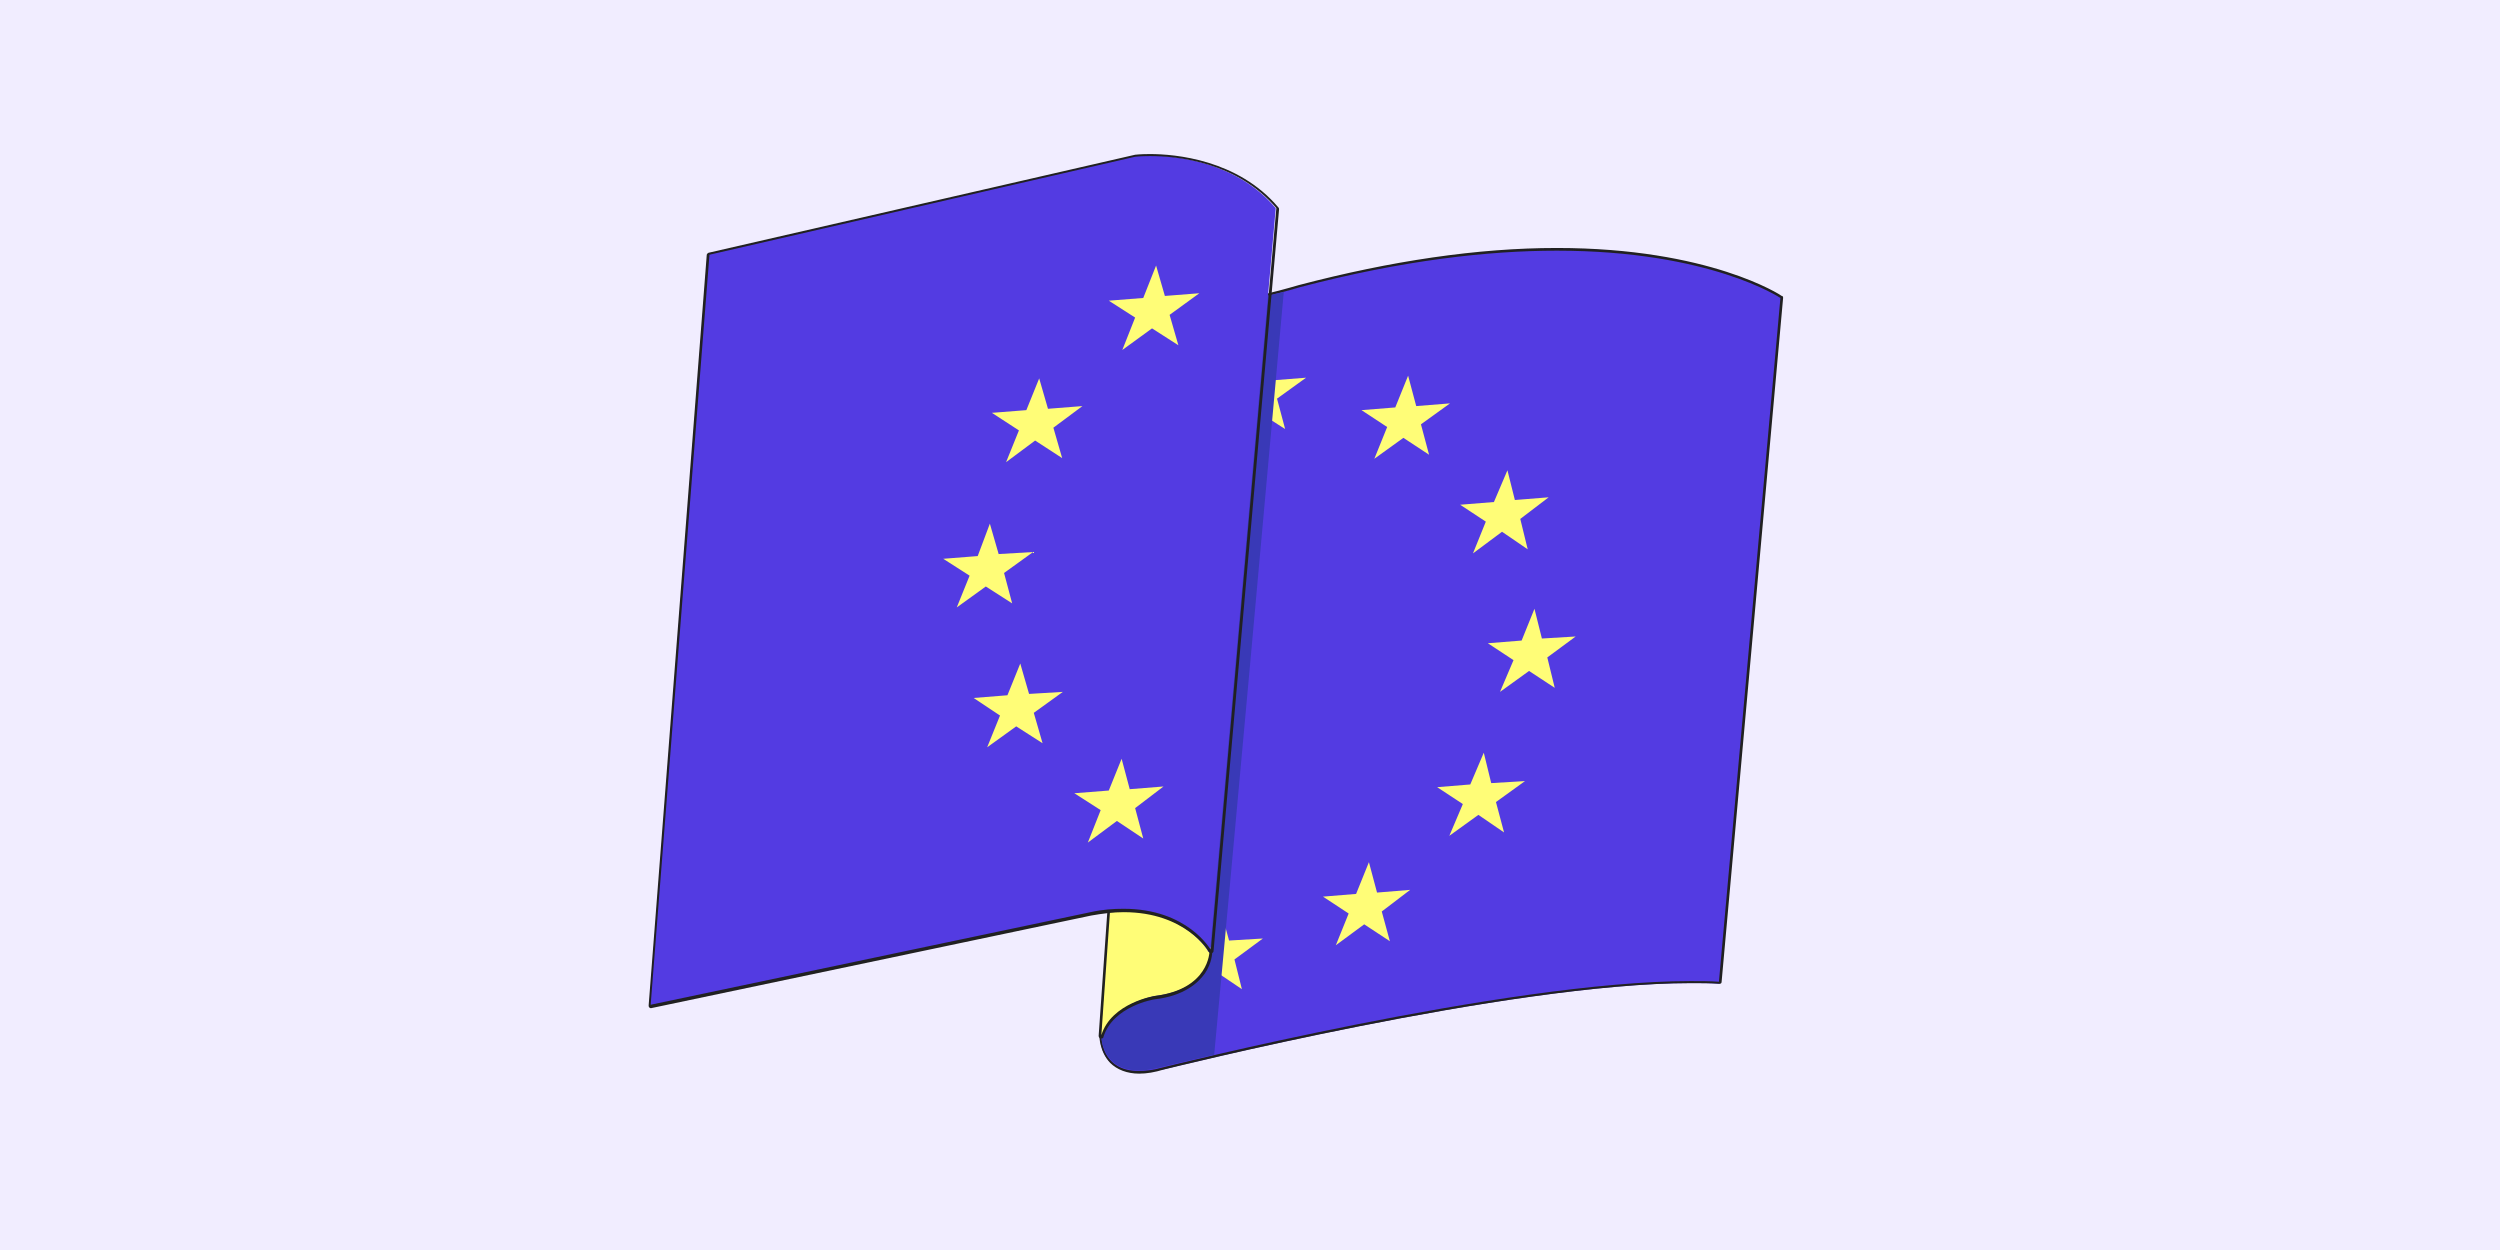
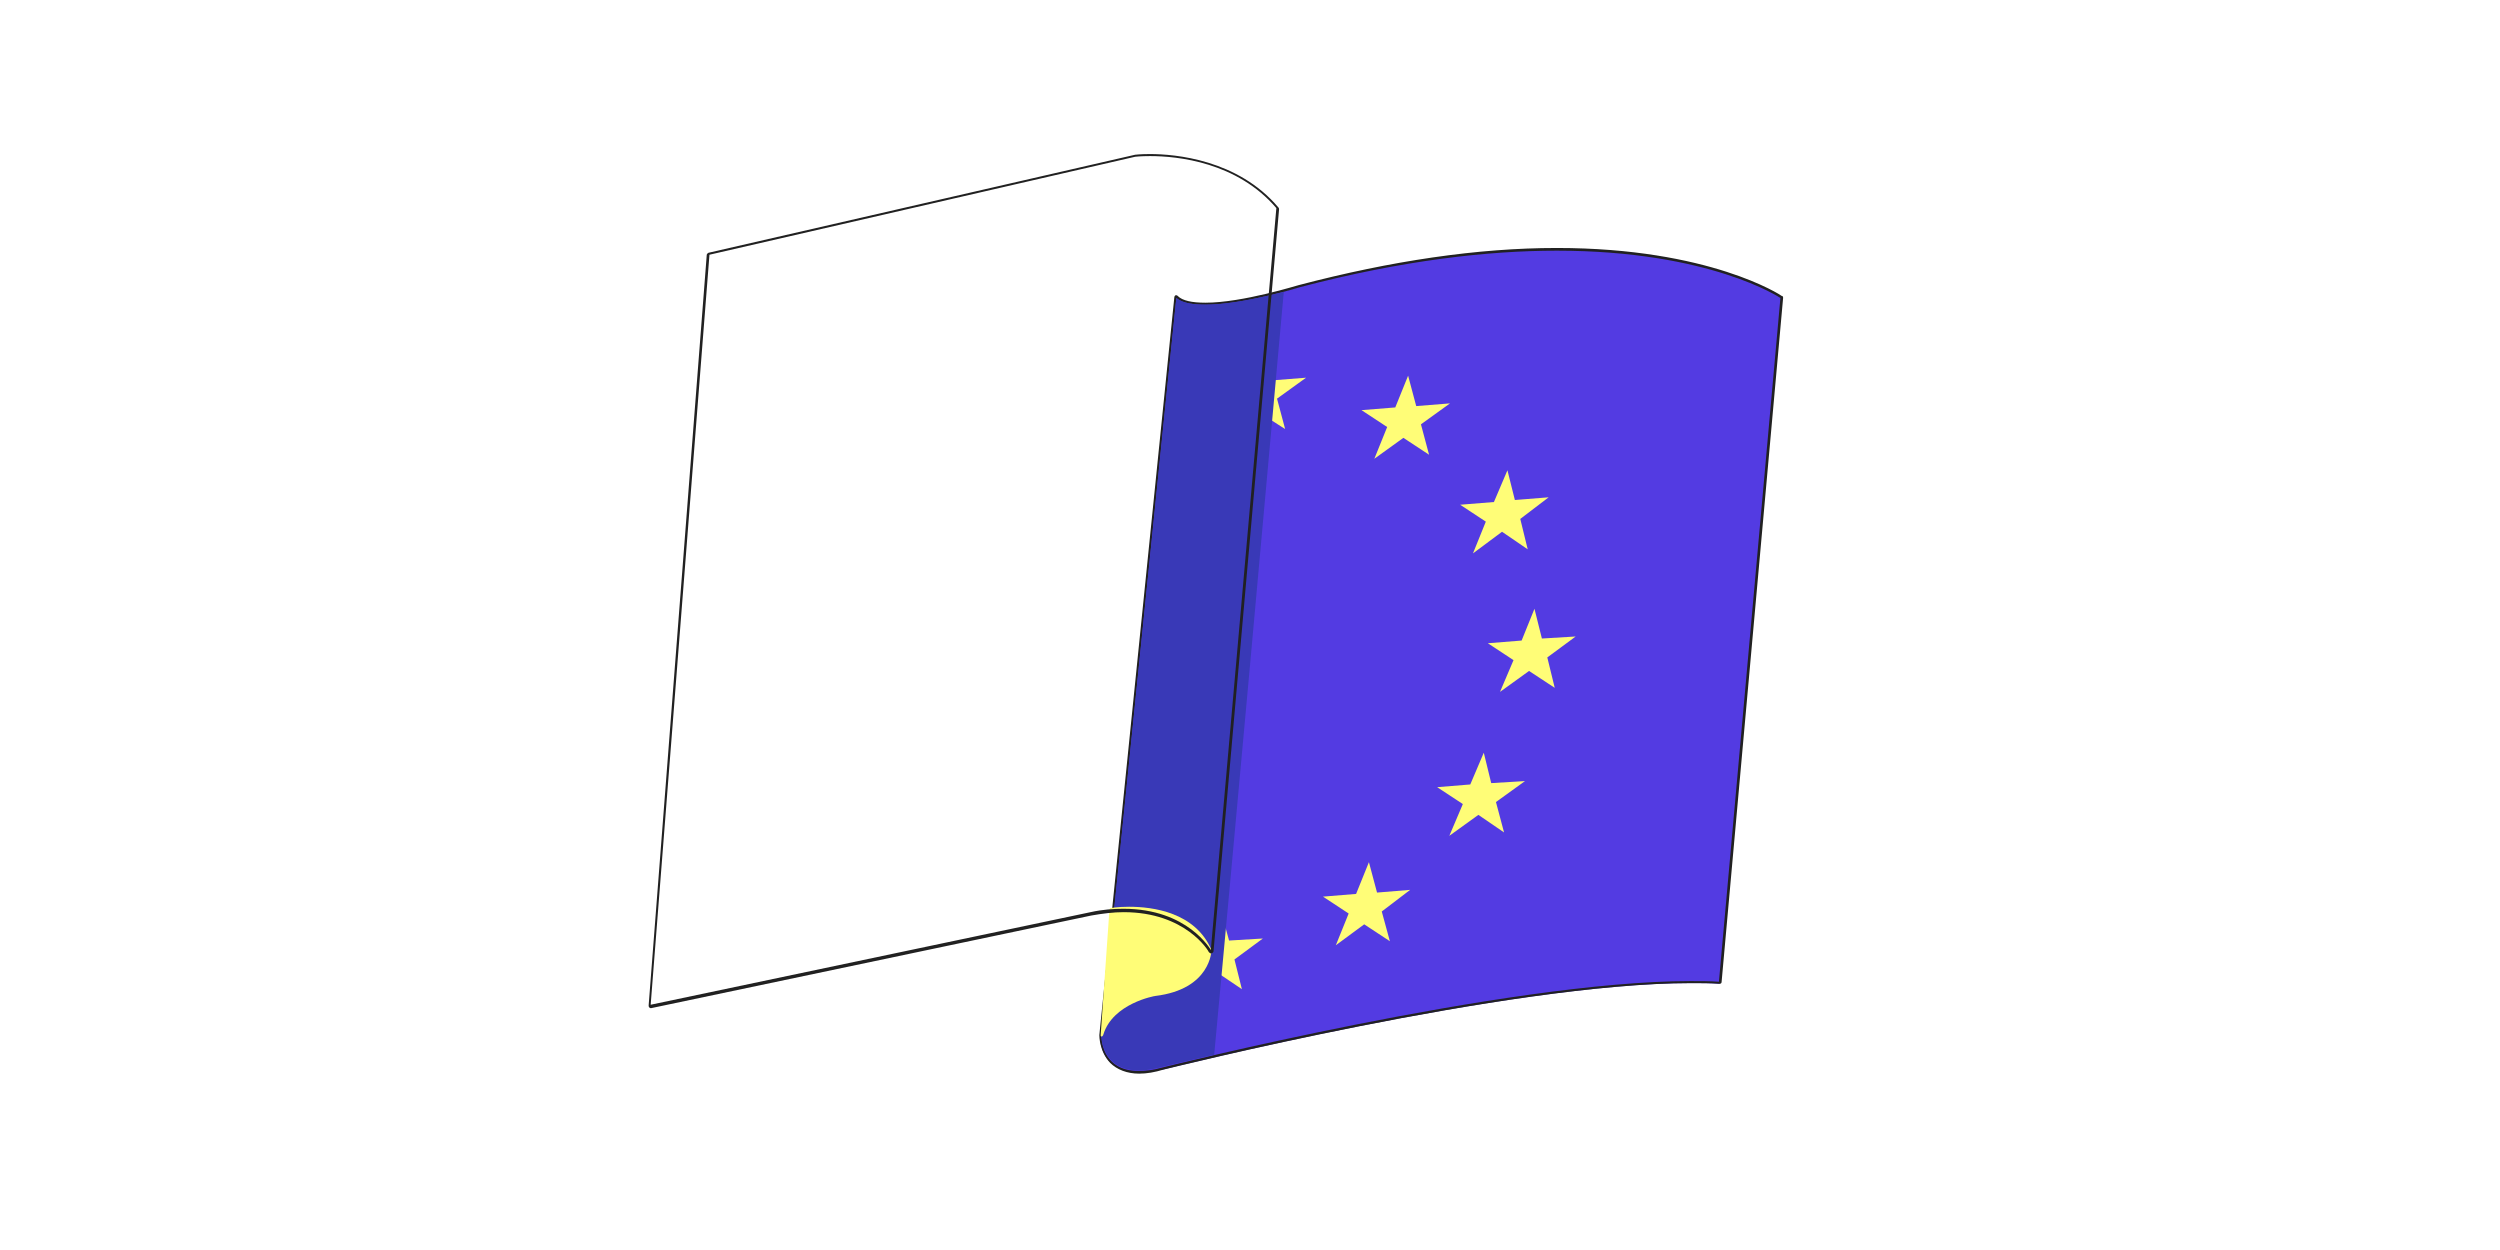
<svg xmlns="http://www.w3.org/2000/svg" version="1.1" id="Calque_1" x="0" y="0" viewBox="0 0 370 185" xml:space="preserve">
  <style>.tldst1{fill:#533be2}.tldst2{fill:#212121}.tldst3{fill:#fffd77}</style>
-   <path d="M-.5-.5h371v186H-.5z" fill="#f1edff" />
  <path class="tldst1" d="M168.5 158.7c-1.8 0-3.2-.5-4.2-1.5-1.6-1.6-1.5-3.8-1.5-3.9l11.1-109.2c0-.1 0-.1.1-.1h.2c.8.7 2.2 1 4.2 1 5.6 0 13.8-2.5 13.9-2.6 13.6-3.7 26.5-5.5 38.1-5.5 22.5 0 33.1 7 33.2 7.1.1 0 .1.1.1.2l-9.1 101.2c0 .1-.1.2-.2.2-1.3-.1-2.7-.1-4.2-.1-27 0-77.6 12.7-78.1 12.8-1.3.2-2.5.4-3.6.4z" />
  <path class="tldst2" d="M230.4 37.1c22.7 0 33.1 7 33.1 7l-9.1 101.2c-1.3-.1-2.7-.1-4.2-.1-27.3 0-78.2 12.8-78.2 12.8-1.4.4-2.5.5-3.5.5-5.6 0-5.5-5.2-5.5-5.2l11.1-109.2c.9.8 2.5 1 4.4 1 5.6 0 13.9-2.6 13.9-2.6 15.2-4 27.9-5.4 38-5.4m0-.4c-11.7 0-24.5 1.9-38.2 5.5-.1 0-8.3 2.6-13.8 2.6-2 0-3.4-.3-4.1-1-.1-.1-.1-.1-.2-.1h-.1c-.1 0-.2.2-.2.3l-11.1 109.2c0 .1 0 2.4 1.6 4.1 1 1 2.5 1.6 4.3 1.6 1.1 0 2.3-.2 3.6-.6.5-.1 51.1-12.8 78.1-12.8 1.5 0 2.9 0 4.2.1.2 0 .3-.1.3-.3l9.1-101.2c0-.1 0-.3-.2-.3-.1-.1-10.7-7.1-33.3-7.1z" />
  <path class="tldst3" d="m187 51.9 1.2 4.4 5.1-.4L189 59l1.2 4.5-3.9-2.5-4.3 3.1 1.9-4.7-3.8-2.5 5-.4zm-6.3 82.9 1.2 4.4 5-.3-4.2 3.1 1.1 4.4-3.7-2.5-4.2 3.1 1.8-4.7-3.8-2.5 5-.4zm27.7-79.2-1.9 4.7-5 .4 3.8 2.5-1.9 4.7 4.3-3.1 3.8 2.5-1.2-4.5 4.3-3.1-5 .4zm-5.8 72-1.9 4.7-4.9.4 3.8 2.5-1.9 4.7 4.2-3.1 3.8 2.5-1.2-4.4 4.2-3.2-4.9.4zm20.5-58-2 4.7-5 .4 3.8 2.5-1.9 4.7 4.3-3.2 3.8 2.6-1.1-4.5 4.2-3.2-5 .4zm-3.5 41.8-2 4.7-4.9.4 3.8 2.5-2 4.7 4.3-3.1 3.8 2.6-1.2-4.5 4.3-3.1-5 .3zm7.5-21.3-1.9 4.7-5 .4 3.8 2.5-2 4.7 4.3-3.1 3.8 2.5-1.1-4.5 4.2-3.1-5 .3z" />
  <path d="M190 43.2c-4.3 1.1-13.3 3.1-15.9.9L163 153.2s-.1 7.2 9 4.7c0 0 2.9-.7 7.7-1.8 2.3-24.4 8.5-92.7 10.3-112.9z" fill="#3939b7" />
  <path class="tldst3" d="M163 153.4c-.1 0-.1-.1-.1-.2l1.3-18.6c0-.1.1-.1.1-.2 0 0 1.1-.2 2.8-.2 3.5 0 9.8.8 12.2 6.4 0 .1-.1 5.8-8.3 6.8-.1 0-6.3 1.1-7.7 5.7-.1.3-.2.3-.3.3z" />
-   <path class="tldst2" d="M167 134.5c3.6 0 9.7.8 12 6.3 0 0 0 5.6-8.1 6.6 0 0-6.4 1-7.9 5.8l1.3-18.6c0 .1 1.1-.1 2.7-.1m0-.3c-1.6 0-2.7.2-2.8.2-.2 0-.3.2-.3.3l-1.3 18.6c0 .2.1.3.3.4h.1c.2 0 .3-.1.3-.2 1.4-4.6 7.5-5.6 7.6-5.6 4.3-.5 6.4-2.4 7.4-3.8 1.1-1.6 1.1-3.1 1.1-3.1v-.1c-2.4-5.9-8.8-6.7-12.4-6.7z" />
-   <path class="tldst1" d="M96.3 149h-.1l-.1-.1 8.6-111.1c0-.1.1-.1.1-.2l63-14.5c.1 0 .9-.1 2.2-.1 3.7 0 12.9.8 18.8 7.8v.1l-9.7 109.8c0 .1-.1.1-.1.2-.1 0-.1 0-.2-.1 0-.1-3.5-6-12.7-6-1.5 0-3.2.2-4.9.5L96.3 149z" />
  <path class="tldst2" d="M170.2 23.1c4.1 0 12.9.9 18.7 7.7l-9.7 109.8s-3.4-6.1-12.9-6.1c-1.5 0-3.1.1-4.9.5l-65.1 13.7 8.7-111 63-14.5s.8-.1 2.2-.1m0-.3c-1.4 0-2.2.1-2.2.1l-63.1 14.5c-.1 0-.3.2-.3.3L96 148.8c0 .1 0 .2.1.3.1.1.1.1.2.1h.1l65.1-13.7c1.7-.3 3.3-.5 4.8-.5 9.2 0 12.6 5.8 12.6 5.9.1.1.2.2.3.2h.1c.1 0 .3-.2.3-.3L189.3 31c0-.1 0-.2-.1-.3-6-7.1-15.3-7.9-19-7.9z" />
-   <path class="tldst3" d="m171.1 39.3 1.3 4.5 5.1-.4-4.4 3.2 1.3 4.5-3.9-2.5-4.4 3.2L168 47l-3.9-2.5 5.1-.4zm-5.1 73 1.2 4.5 5-.4-4.2 3.2 1.2 4.5-3.9-2.6-4.3 3.2 1.9-4.8-3.9-2.5 5.1-.4zM153.8 56l1.3 4.5 5.1-.4-4.3 3.2 1.3 4.5-4-2.6-4.3 3.2 1.9-4.7-4-2.6 5.1-.4zM151 98.2l1.3 4.5 5-.3-4.3 3.1 1.3 4.5-3.9-2.5-4.3 3.1 1.9-4.7-3.9-2.6 5-.4zm-4.5-20.7 1.3 4.5 5.1-.3-4.3 3.1 1.2 4.5-3.9-2.5-4.3 3.1 1.9-4.7-3.9-2.5 5.1-.4z" />
</svg>